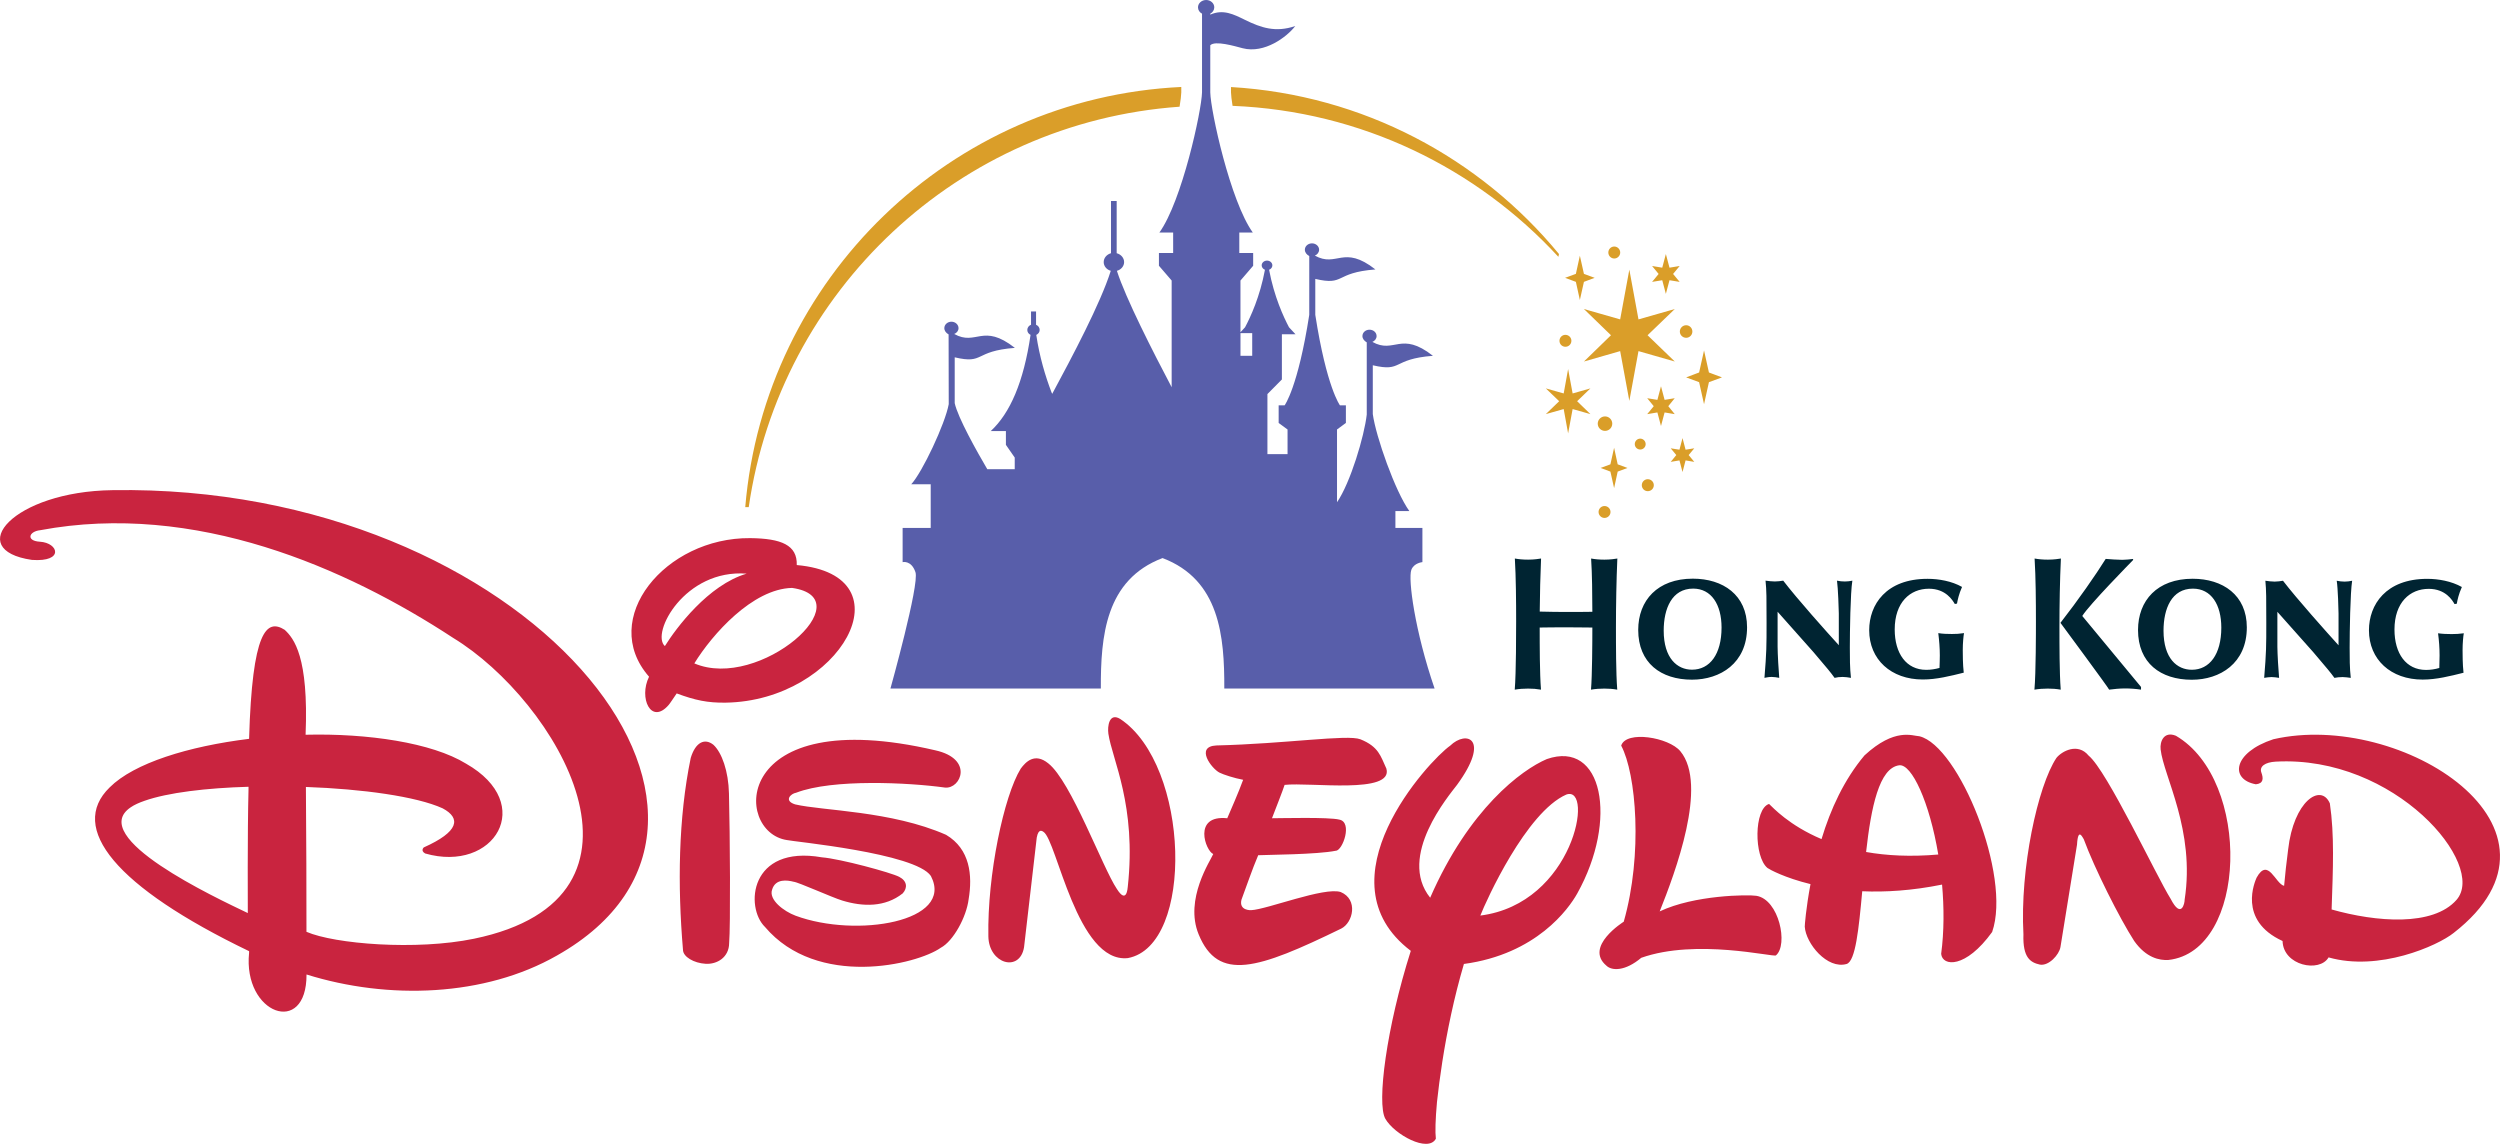
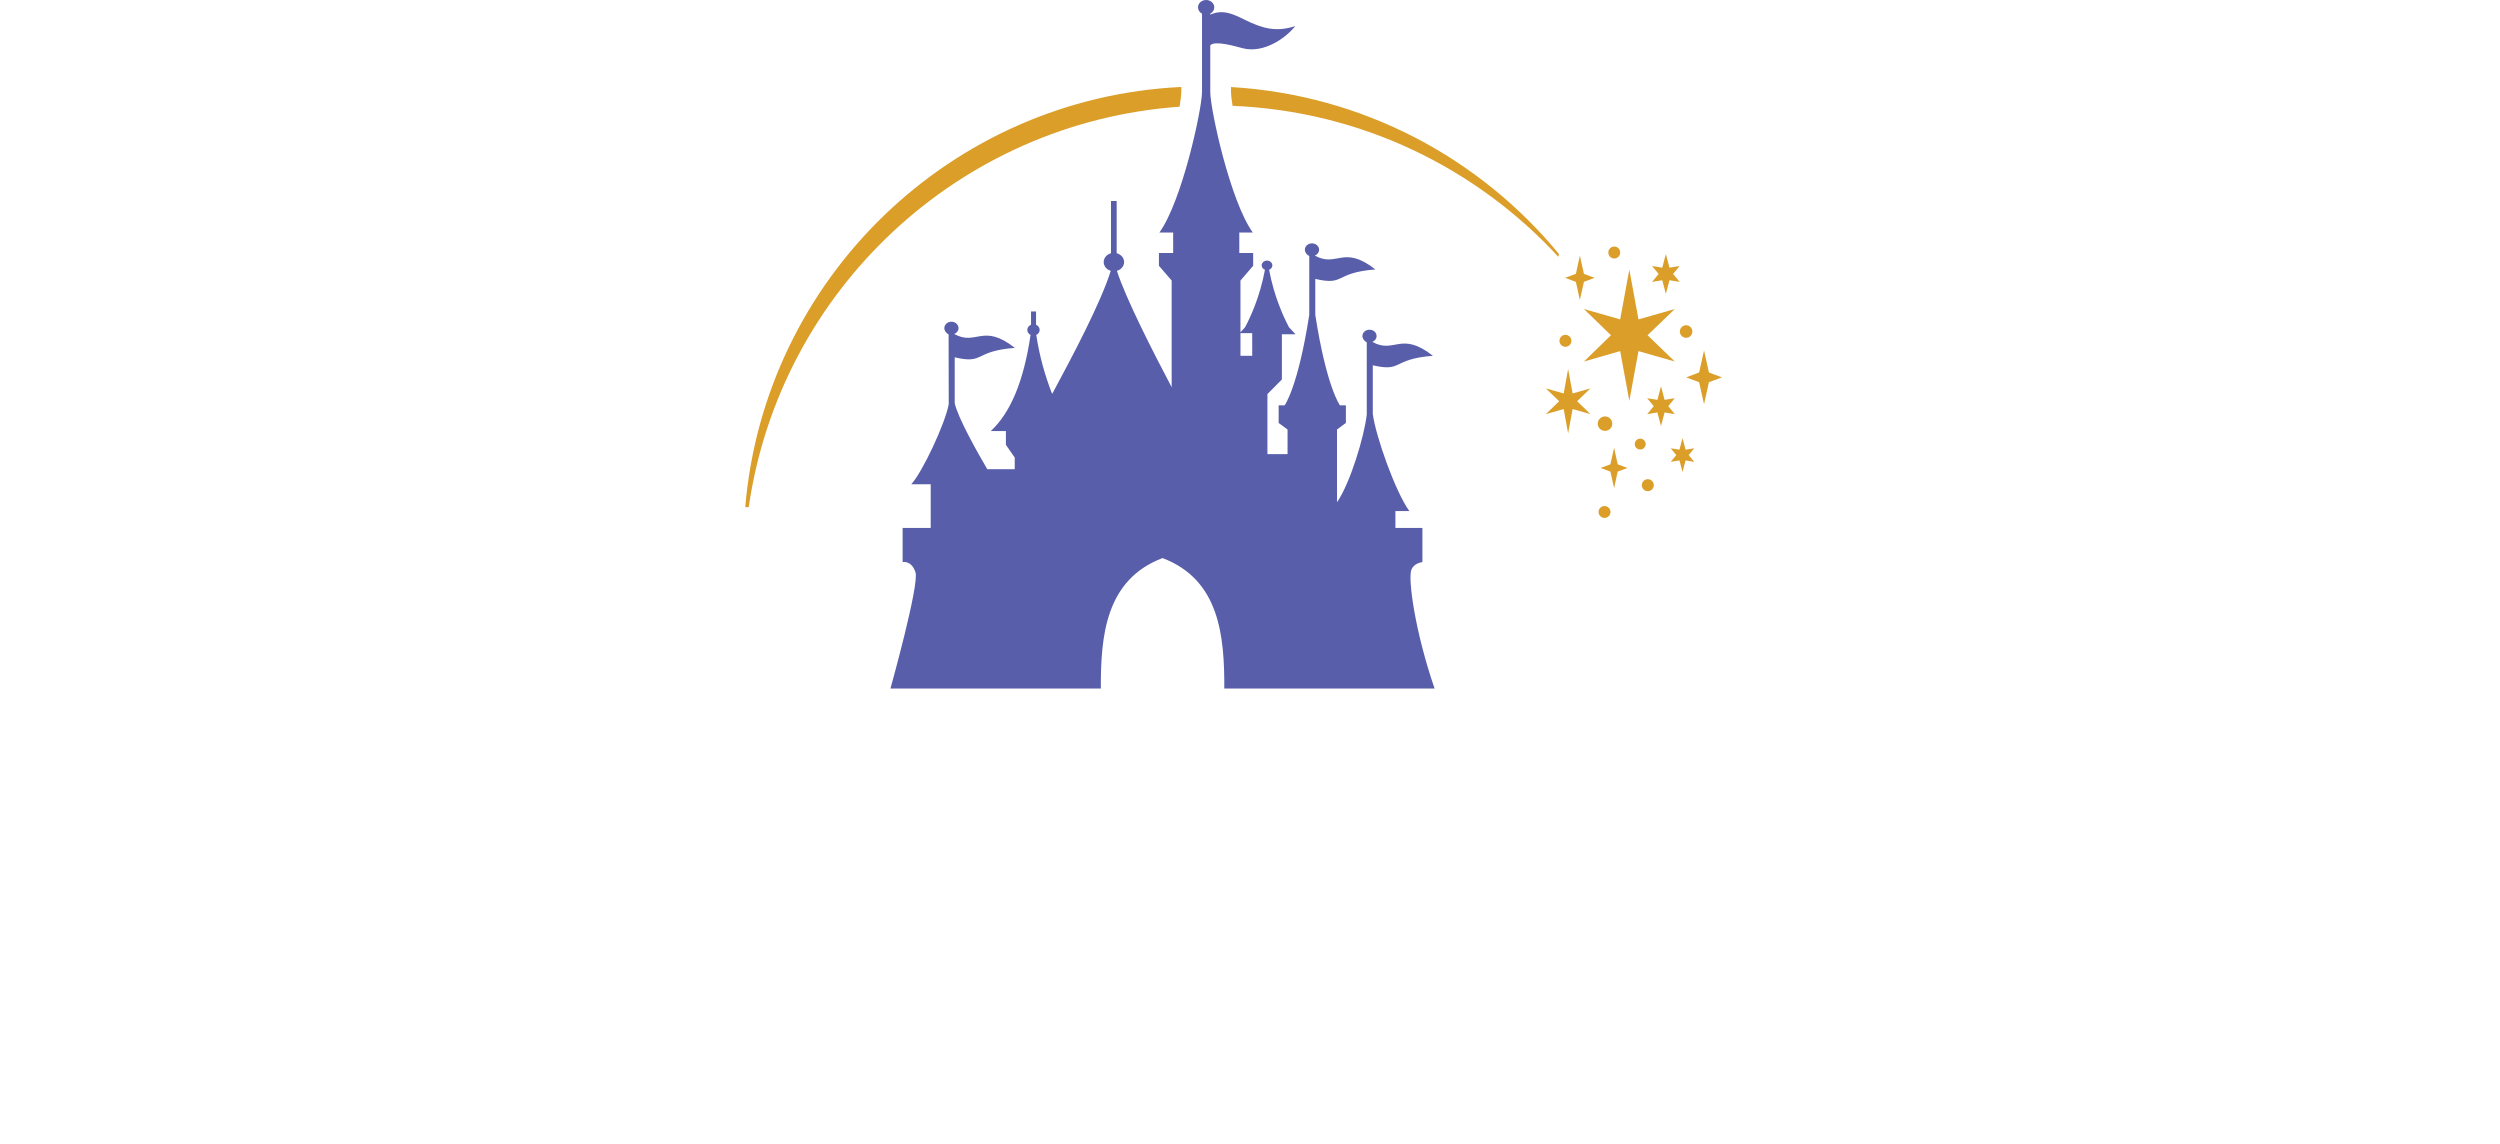
<svg xmlns="http://www.w3.org/2000/svg" version="1.1" id="Layer_1" x="0px" y="0px" width="200px" height="91.508px" viewBox="0 0 200 91.508" enable-background="new 0 0 200 91.508" xml:space="preserve">
-   <path fill-rule="evenodd" clip-rule="evenodd" fill="#002432" d="M179.746,50.189c0-2.588-1.928-3.889-4.334-3.889  c-2.828,0-4.37,1.737-4.37,4.101c0,2.636,1.801,3.979,4.304,3.979C177.595,54.379,179.746,53.071,179.746,50.189 M177.705,50.21  c0,2.141-0.941,3.371-2.359,3.371c-1.172,0-2.264-0.895-2.264-3.125c0-1.762,0.647-3.365,2.35-3.365  C176.894,47.091,177.705,48.361,177.705,50.21z M187.083,51.623c-0.938-1.034-3.346-3.73-4.445-5.164  c-0.213,0.035-0.434,0.069-0.664,0.069c-0.244,0-0.487-0.034-0.744-0.069c0.073,0.792,0.073,1.351,0.073,3.369  c0,1.851,0,2.343-0.169,4.401c0.216-0.03,0.365-0.064,0.589-0.064c0.195,0,0.403,0.034,0.604,0.064  c-0.047-0.469-0.137-1.976-0.137-2.479v-2.805l2.87,3.227c1.197,1.411,1.335,1.568,1.694,2.058c0.196-0.038,0.411-0.064,0.647-0.064  c0.227,0,0.423,0.034,0.66,0.064c-0.09-0.79-0.09-1.608-0.09-2.415c0-1.248,0.048-4.396,0.2-5.355  c-0.2,0.042-0.403,0.069-0.604,0.069c-0.176,0-0.448-0.027-0.629-0.069c0.095,0.568,0.145,2.403,0.145,2.623V51.623z   M196.543,48.298c0.057-0.327,0.148-0.752,0.406-1.337c-0.832-0.468-1.875-0.654-2.769-0.654c-3.317,0-4.664,2.075-4.664,4.114  c0,2.344,1.751,3.946,4.296,3.946c1.098,0,2.194-0.278,3.27-0.547c-0.076-0.674-0.076-1.502-0.076-1.805  c0-0.547,0.054-1.133,0.098-1.353c-0.38,0.05-0.635,0.064-0.973,0.064c-0.373,0-0.734-0.014-1.087-0.064  c0.08,0.591,0.122,1.183,0.122,1.779c0,0.338-0.01,0.665-0.021,0.997c-0.346,0.102-0.701,0.156-1.063,0.156  c-1.594,0-2.524-1.308-2.524-3.229c0-2.17,1.235-3.257,2.74-3.257c1.362,0,1.901,0.929,2.064,1.218L196.543,48.298z M170.636,44.717  l0.021,0.075c-0.201,0.21-3.523,3.59-4.075,4.486c0,0,4.475,5.398,4.7,5.678v0.216c-0.414-0.065-0.861-0.097-1.289-0.097  c-0.417,0-0.887,0.048-1.26,0.097c-0.078-0.182-3.896-5.345-3.896-5.345c1.405-1.801,2.846-3.871,3.619-5.115  c0.198,0.026,1.077,0.075,1.327,0.075C170.018,44.788,170.448,44.744,170.636,44.717z M164.755,50.153c0,1.436,0,3.69,0.103,5.02  c-0.352-0.062-0.659-0.086-1.034-0.086c-0.353,0-0.72,0.024-1.07,0.086c0.12-1.33,0.12-4.733,0.12-5.458  c0-1.573-0.013-3.541-0.106-5.033c0.309,0.057,0.66,0.09,1.068,0.09c0.465,0,0.879-0.062,1.036-0.09  C164.789,46.405,164.755,48.432,164.755,50.153z M125.429,48.957c0.543,0,1.286,0,1.959-0.013c-0.004-1.412-0.017-3.005-0.099-4.262  c0.309,0.057,0.656,0.09,1.067,0.09c0.465,0,0.875-0.062,1.032-0.09c-0.076,1.723-0.112,3.75-0.112,5.471c0,1.436,0,3.69,0.104,5.02  c-0.35-0.062-0.659-0.086-1.032-0.086c-0.353,0-0.717,0.024-1.068,0.086c0.095-1.133,0.108-3.763,0.108-4.97  c-0.918-0.015-1.941-0.015-2.241-0.015c-0.603,0-1.304,0-1.972,0.015c0,1.436,0,3.654,0.104,4.97  c-0.354-0.062-0.66-0.086-1.032-0.086c-0.357,0-0.717,0.024-1.068,0.086c0.112-1.33,0.112-4.733,0.112-5.458  c0-1.573-0.014-3.541-0.103-5.033c0.307,0.057,0.658,0.09,1.066,0.09c0.466,0,0.873-0.062,1.031-0.09  c-0.06,1.325-0.092,2.835-0.106,4.245C123.941,48.948,124.729,48.957,125.429,48.957z M156.56,48.287  c0.057-0.32,0.147-0.744,0.403-1.332c-0.826-0.469-1.868-0.649-2.762-0.649c-3.323,0-4.666,2.072-4.666,4.109  c0,2.343,1.748,3.945,4.291,3.945c1.098,0,2.199-0.279,3.273-0.547c-0.078-0.673-0.078-1.502-0.078-1.803  c0-0.551,0.054-1.134,0.1-1.361c-0.381,0.059-0.639,0.07-0.972,0.07c-0.374,0-0.73-0.011-1.087-0.07  c0.074,0.595,0.123,1.191,0.123,1.785c0,0.337-0.014,0.662-0.025,1.001c-0.349,0.097-0.704,0.152-1.063,0.152  c-1.596,0-2.521-1.313-2.521-3.229c0-2.169,1.23-3.26,2.734-3.26c1.362,0,1.903,0.933,2.074,1.222L156.56,48.287z M147.105,51.616  c-0.945-1.034-3.354-3.73-4.448-5.164c-0.214,0.034-0.438,0.065-0.664,0.065c-0.243,0-0.491-0.031-0.75-0.065  c0.082,0.793,0.082,1.356,0.082,3.37c0,1.849,0,2.345-0.169,4.406c0.207-0.038,0.357-0.073,0.58-0.073  c0.202,0,0.402,0.035,0.603,0.073c-0.046-0.475-0.131-1.984-0.131-2.491v-2.798l2.868,3.229c1.196,1.407,1.331,1.567,1.691,2.061  c0.204-0.05,0.414-0.073,0.646-0.073c0.225,0,0.426,0.035,0.663,0.073c-0.089-0.793-0.089-1.613-0.089-2.42  c0-1.243,0.043-4.392,0.202-5.355c-0.202,0.043-0.401,0.065-0.608,0.065c-0.176,0-0.447-0.022-0.621-0.065  c0.086,0.574,0.145,2.407,0.145,2.619V51.616z M137.724,50.204c0,2.14-0.941,3.371-2.365,3.371c-1.162,0-2.263-0.895-2.263-3.126  c0-1.757,0.652-3.361,2.358-3.361C136.901,47.088,137.724,48.354,137.724,50.204z M139.765,50.183c0-2.587-1.929-3.89-4.337-3.89  c-2.823,0-4.371,1.738-4.371,4.102c0,2.634,1.805,3.979,4.302,3.979C137.615,54.373,139.765,53.063,139.765,50.183z" />
  <path fill="#585EAA" d="M99.238,26.65v1.816h0.939V26.65H99.238 M109.34,33.164V27.39c-0.204-0.117-0.346-0.298-0.346-0.503  c0-0.286,0.251-0.511,0.564-0.511c0.318,0,0.569,0.225,0.569,0.511c0,0.205-0.142,0.386-0.337,0.466  c1.77,0.988,2.267-0.909,4.844,1.112c-3.323,0.255-2.401,1.323-4.811,0.757v3.904c0.244,1.793,1.792,6.187,2.924,7.76h-1.115v1.348  h2.16v2.736c0,0-0.682,0.062-0.887,0.621c-0.27,0.735,0.282,4.893,1.861,9.49H97.944c0.014-4.18-0.367-8.699-4.941-10.436  c-4.572,1.737-4.949,6.255-4.936,10.436H71.236c0,0,2.331-8.333,2.001-9.305c-0.329-0.98-1.027-0.805-1.027-0.805v-2.736h2.247  v-3.492h-1.559c0.884-0.955,2.714-4.834,3.001-6.411l-0.011-5.579c-0.205-0.113-0.342-0.294-0.342-0.502  c0-0.284,0.254-0.515,0.569-0.515c0.309,0,0.567,0.231,0.567,0.515c0,0.208-0.142,0.389-0.344,0.467  c1.771,0.99,2.268-0.911,4.852,1.112c-3.321,0.254-2.404,1.324-4.813,0.756v3.663c0.252,1.167,1.787,3.888,2.606,5.286h2.196v-0.929  l-0.706-1.018v-1.104h-1.211c1.542-1.427,2.631-3.918,3.183-7.696c-0.16-0.072-0.261-0.223-0.261-0.393  c0-0.189,0.125-0.348,0.298-0.417v-1.06h0.403v1.064c0.174,0.072,0.288,0.229,0.288,0.412c0,0.174-0.107,0.321-0.271,0.399  c0.258,1.757,0.731,3.312,1.212,4.577l0.063,0.138c1.612-2.997,3.854-7.214,4.685-9.843c-0.33-0.092-0.566-0.371-0.566-0.697  c0-0.336,0.245-0.617,0.583-0.71v-4.178h0.455v4.178c0.342,0.091,0.595,0.372,0.595,0.71c0,0.326-0.245,0.608-0.577,0.698  c0.692,2.177,2.893,6.493,4.38,9.31v-8.534l-1.018-1.182v-1.021h1.138V18.6h-1.099c1.805-2.515,3.373-9.725,3.409-11.21V1.094  c-0.199-0.104-0.322-0.292-0.322-0.509C95.841,0.262,96.134,0,96.493,0c0.354,0,0.649,0.262,0.649,0.585  c0,0.216-0.127,0.404-0.32,0.509V1.17c1.033-0.454,1.867-0.026,2.765,0.413c1.299,0.642,2.468,1.036,4.035,0.498  c-0.659,0.867-2.464,2.232-4.212,1.777c-0.644-0.17-2.204-0.631-2.588-0.237V7.39c0.029,1.485,1.6,8.695,3.4,11.21h-1.078v1.641  h1.109v1.021l-1.016,1.182v4.136c0.15-0.168,0.368-0.399,0.368-0.399c0.436-0.813,1.192-2.451,1.591-4.598  c-0.149-0.061-0.262-0.193-0.262-0.352c0-0.211,0.194-0.383,0.428-0.383c0.236,0,0.427,0.171,0.427,0.383  c0,0.159-0.108,0.291-0.261,0.352c0.401,2.147,1.161,3.785,1.591,4.598l0.521,0.56h-1.089v3.616l-1.157,1.169v4.805h1.61v-1.971  l-0.712-0.523v-1.409h0.478c0,0,1.066-1.427,1.97-7.239v-4.705c-0.21-0.112-0.352-0.293-0.352-0.505c0-0.283,0.256-0.51,0.57-0.51  c0.313,0,0.57,0.227,0.57,0.51c0,0.211-0.144,0.393-0.34,0.47c1.772,0.987,2.264-0.911,4.844,1.107  c-3.321,0.256-2.4,1.323-4.809,0.757v2.875c0.902,5.812,1.972,7.239,1.972,7.239h0.476v1.409l-0.71,0.523v5.82  C108.03,38.631,109.149,34.883,109.34,33.164z" />
  <g>
-     <path fill="#C9243F" d="M186.286,76.592c-0.724,1.245-3.63,0.662-3.681-1.312c-3.633-1.663-2.183-4.811-2.079-5.063   c0.924-1.678,1.504,0.49,2.203,0.651c0.083-0.904,0.184-1.886,0.321-2.899c0.435-3.882,2.619-5.344,3.338-3.701   c0.373,2.528,0.254,5.218,0.141,8.49c3.589,1.015,8.102,1.372,9.987-0.762c2.481-2.803-4.913-11.592-14.465-11.065   c-0.835,0.048-1.319,0.379-1.143,0.867c0.175,0.484,0.175,0.882-0.439,0.945c-2.1-0.386-1.838-2.538,1.398-3.603   c10.217-2.347,25.14,7.155,14.43,15.492C194.996,75.675,190.308,77.739,186.286,76.592 M128.516,77.256   c-1.813-1.524,1.384-3.52,1.384-3.52c1.539-5.41,0.995-11.833-0.205-14.087c0.394-1.237,3.81-0.665,4.731,0.447   c2.236,2.696-0.417,9.721-1.65,12.816c2.784-1.319,7.051-1.35,7.728-1.248c1.825,0.287,2.571,3.935,1.571,4.766   c-0.196,0.167-6.363-1.367-10.776,0.195C130.016,77.706,128.948,77.676,128.516,77.256z M24.517,74.545   c2.254,0.976,8.774,1.509,13.394,0.555c16.031-3.308,6.586-19.06-1.662-24.07c-8.55-5.607-20.646-10.93-33.032-8.614   c-0.925,0.099-1.151,0.858-0.021,0.922c1.491,0.09,1.958,1.645-0.646,1.454c-5.509-0.801-1.505-5.477,6.45-5.579   c33.18-0.532,54.907,26.307,35.555,37.23c-5.777,3.298-13.488,3.561-20.033,1.516c0.017,5.023-5.104,3.167-4.595-1.739v-0.126   c-10.683-5.14-14.488-9.861-11.155-13.1c1.952-1.953,6.313-3.29,11.155-3.887c0.251-8.642,1.394-9.639,2.847-8.722   c0.734,0.68,1.929,2.155,1.673,8.394c4.962-0.123,10.097,0.632,12.835,2.312c5.669,3.22,2.254,8.772-3.27,7.187   c-0.398-0.23-0.107-0.486-0.107-0.486c2.8-1.253,3.004-2.327,1.507-3.125c-2.104-0.956-6.428-1.549-10.939-1.71v0.181   C24.504,67.017,24.521,71.4,24.517,74.545z M11.577,64.059c-0.465,0.16-0.834,0.33-1.112,0.52   c-3.583,2.398,6.791,7.234,9.359,8.466c0,0-0.033-6.451,0.056-9.827l0.003-0.277C16.508,63.038,13.435,63.408,11.577,64.059z    M112.864,76.068c-7.42-5.637,1.451-15.224,3.15-16.413c1.303-1.266,3.259-0.574,0.547,3.136c-0.618,0.822-4.8,5.715-2.147,9.027   c3.111-7.118,7.299-10.224,9.331-11.092c4.469-1.556,5.729,4.843,2.437,10.749c-0.688,1.234-3.268,4.857-9.069,5.642   c-0.398,1.354-0.738,2.708-1.021,4.02c-0.584,2.7-0.928,5.137-1.133,7.023c-0.128,1.4-0.153,2.434-0.09,2.935   c-0.608,1.151-3.33-0.339-4.042-1.595C110.128,88.275,110.914,82.201,112.864,76.068z M125.309,63.563   c-3.214,1.408-6.424,8.507-6.882,9.682C125.909,72.292,127.555,62.777,125.309,63.563z M58.332,75.441   c-0.005,1.157-0.979,1.72-1.887,1.662c-0.918-0.052-1.818-0.553-1.808-1.14c-0.434-5.123-0.374-10.503,0.621-15.327   c0.382-1.26,1.116-1.609,1.813-1.055c0.677,0.624,1.207,2.114,1.246,3.894C58.401,66.803,58.447,74.127,58.332,75.441z    M53.483,56.408c-1.396,1.6-2.403-0.566-1.559-2.271c-4.067-4.633,1.3-11.148,8.091-11.087c2.499,0.027,3.775,0.557,3.726,2.154   c9.123,0.819,3.482,10.87-5.692,11.008c-1.437,0.021-2.439-0.191-3.913-0.739C53.843,55.899,53.6,56.277,53.483,56.408z    M63.363,47.033c-3.163,0.075-6.386,3.715-7.817,6.038C60.755,55.304,69.161,47.859,63.363,47.033z M59.733,45.892   c-4.954-0.383-7.688,4.779-6.543,5.795C54.084,50.251,56.656,46.793,59.733,45.892z M83.481,66.551   c-0.07-0.044-0.396-0.333-0.541,0.453l-1.017,8.778c-0.339,2.027-2.814,1.343-2.854-0.87C78.979,70,80.309,63.679,81.658,61.492   c0.396-0.535,1.115-1.307,2.204-0.423c1.825,1.427,4.351,8.362,5.484,10.042c0.79,1.255,0.862-0.065,0.876-0.17   c0.711-6.524-1.251-10.18-1.552-12.241c-0.086-0.601,0.063-1.719,0.947-1.183c5.572,3.689,5.957,18.137,0.611,19.131   C86.164,77.089,84.547,67.216,83.481,66.551z M63.611,64.351c2.195,0.517,7.697,0.51,12.072,2.433   c1.929,1.137,2.126,3.255,1.809,5.147c-0.174,1.428-1.229,3.361-2.229,3.89c-1.91,1.35-9.881,3.27-14.068-1.669   c-1.604-1.564-1.236-6.577,4.556-5.566c1.47,0.116,5.544,1.223,6.185,1.561c0.642,0.331,0.681,0.883,0.281,1.324   c-1.413,1.12-3.183,1.077-4.835,0.573c-0.821-0.25-3.526-1.475-3.885-1.502c-0.511-0.133-1.459-0.273-1.728,0.628   c-0.288,0.804,0.93,1.737,1.883,2.088c4.858,1.797,12.723,0.486,10.82-3.178c-1.222-1.839-11.087-2.757-11.526-2.877   c-4.293-0.649-4.432-10.987,11.887-7.177c3.086,0.692,2.035,3.093,0.779,2.981c-2.905-0.407-9.015-0.71-11.915,0.409   C63.251,63.49,62.681,64.058,63.611,64.351z M170.737,75.28c-1.178-1.826-3.192-5.841-4.036-8.143   c-0.058-0.051-0.456-1.052-0.54,0.44l-1.324,8.187c-0.104,0.616-0.931,1.525-1.638,1.406c-0.753-0.167-1.388-0.536-1.324-2.423   c-0.29-5.243,1.145-11.87,2.641-14.116c0.441-0.544,1.714-1.233,2.575-0.18c1.462,1.187,5.43,9.653,6.561,11.455   c0.858,1.662,1.129,0.335,1.12,0.069c0.856-5.551-1.68-9.853-1.922-12.025c-0.071-0.633,0.268-1.478,1.223-1.088   c6.061,3.54,5.74,17.232-0.602,17.936C172.761,76.841,171.69,76.627,170.737,75.28z M106.869,68.059   c-1.506,0.308-5.572,0.323-6.213,0.359c-0.482,1.127-0.974,2.59-1.34,3.562c-0.215,0.895,0.78,0.833,0.78,0.833   c1.267-0.059,5.841-1.875,7.159-1.451c1.425,0.598,0.986,2.457,0.041,2.926c-6.678,3.254-9.839,4.288-11.405,0.458   c-1.156-2.816,0.97-5.929,1.169-6.425c-0.607-0.231-1.674-3.15,1.12-2.861c0.262-0.612,0.905-2.068,1.272-3.077   c-0.707-0.13-1.575-0.412-1.895-0.574c-0.62-0.314-1.976-2.088-0.249-2.173c5.587-0.134,10.476-0.898,11.525-0.493   c1.463,0.59,1.616,1.344,2.079,2.348c0.578,2.071-6.119,1.071-8.143,1.3c-0.158,0.484-0.67,1.785-1.01,2.668   c0.719,0,4.545-0.102,5.382,0.109C108.228,65.765,107.415,68.046,106.869,68.059z M149.288,68.16   c1.625,0.288,3.539,0.396,5.774,0.202c-0.7-4.184-2.122-7.266-3.126-7.139C150.331,61.433,149.69,64.576,149.288,68.16z    M155.365,70.767c-2.412,0.488-4.551,0.613-6.386,0.534c-0.278,3.015-0.535,5.58-1.244,5.816c-1.559,0.452-3.269-1.64-3.354-2.982   c-0.005-0.082,0.094-1.461,0.459-3.406c-2.07-0.506-3.271-1.169-3.442-1.29c-1.093-0.901-1.085-4.737,0.126-5.124   c0.318,0.295,1.602,1.715,4.198,2.813c0.721-2.394,1.805-4.754,3.438-6.697c2.428-2.237,3.826-1.559,4.392-1.531   c3.149,0.755,7.39,11.16,5.819,15.66c-2.125,2.942-3.98,2.766-4.078,1.749C155.532,74.511,155.529,72.602,155.365,70.767z" />
-   </g>
+     </g>
  <path fill="#DA9E29" d="M130.347,32.071l-0.734-3.982l-2.898,0.833l2.163-2.103l-2.163-2.097l2.898,0.829l0.734-3.981l0.732,3.981  l2.905-0.829l-2.178,2.097l2.178,2.103l-2.905-0.833L130.347,32.071 M125.449,34.671l-0.354-1.946l-1.429,0.404l1.068-1.032  l-1.068-1.026l1.429,0.405l0.354-1.95l0.361,1.95l1.423-0.405l-1.063,1.026l1.063,1.032l-1.423-0.404L125.449,34.671z   M136.323,32.337l-0.394-1.763l-1.037-0.383l1.037-0.392l0.394-1.762l0.391,1.762l1.045,0.392l-1.045,0.383L136.323,32.337z   M127.819,33.892c0-0.316,0.261-0.579,0.583-0.579c0.318,0,0.579,0.262,0.579,0.579c0,0.322-0.261,0.579-0.579,0.579  C128.08,34.471,127.819,34.214,127.819,33.892z M126.389,24l-0.319-1.452l-0.864-0.322l0.864-0.317l0.319-1.453l0.325,1.453  l0.858,0.317l-0.858,0.322L126.389,24z M128.666,20.202c0-0.263,0.211-0.48,0.475-0.48c0.261,0,0.476,0.217,0.476,0.48  c0,0.26-0.215,0.479-0.476,0.479C128.877,20.681,128.666,20.462,128.666,20.202z M130.782,35.531c0-0.242,0.193-0.441,0.438-0.441  c0.239,0,0.433,0.199,0.433,0.441c0,0.236-0.193,0.431-0.433,0.431C130.976,35.962,130.782,35.768,130.782,35.531z M129.128,39.048  l-0.296-1.321l-0.784-0.291l0.784-0.29l0.296-1.325l0.287,1.325l0.784,0.29l-0.784,0.291L129.128,39.048z M132.879,34.082  l-0.288-1.087l-0.814,0.136l0.522-0.636l-0.522-0.638l0.814,0.132l0.288-1.087l0.289,1.087l0.811-0.132l-0.517,0.638l0.517,0.636  l-0.811-0.136L132.879,34.082z M124.757,27.264c0-0.262,0.21-0.477,0.474-0.477c0.268,0,0.481,0.215,0.481,0.477  c0,0.265-0.214,0.478-0.481,0.478C124.967,27.741,124.757,27.529,124.757,27.264z M134.387,26.524c0-0.278,0.228-0.506,0.506-0.506  c0.274,0,0.497,0.228,0.497,0.506c0,0.274-0.223,0.5-0.497,0.5C134.614,27.024,134.387,26.799,134.387,26.524z M133.269,23.509  l-0.289-1.091l-0.813,0.133l0.523-0.635l-0.523-0.637l0.813,0.135l0.289-1.091l0.29,1.091l0.814-0.135l-0.526,0.637l0.526,0.635  l-0.814-0.133L133.269,23.509z M131.344,38.813c0-0.261,0.214-0.477,0.477-0.477c0.268,0,0.484,0.216,0.484,0.477  c0,0.27-0.217,0.481-0.484,0.481C131.558,39.294,131.344,39.083,131.344,38.813z M134.602,37.763l-0.246-0.931l-0.699,0.118  l0.448-0.545l-0.448-0.541l0.699,0.112l0.246-0.93l0.244,0.93l0.697-0.112l-0.45,0.541l0.45,0.545l-0.697-0.118L134.602,37.763z   M127.885,40.958c0-0.262,0.214-0.476,0.475-0.476c0.268,0,0.481,0.214,0.481,0.476c0,0.26-0.214,0.477-0.481,0.477  C128.099,41.435,127.885,41.218,127.885,40.958z M94.503,7.39V6.957C76.049,7.84,61.159,22.297,59.62,40.568h0.279  C62.395,23.263,76.69,9.792,94.366,8.537C94.448,8.028,94.499,7.632,94.503,7.39z M124.719,20.323  c-6.317-7.675-15.679-12.739-26.24-13.36V7.39c0.007,0.225,0.049,0.604,0.126,1.078c10.295,0.416,19.523,4.982,26.064,12.076  L124.719,20.323z" />
</svg>